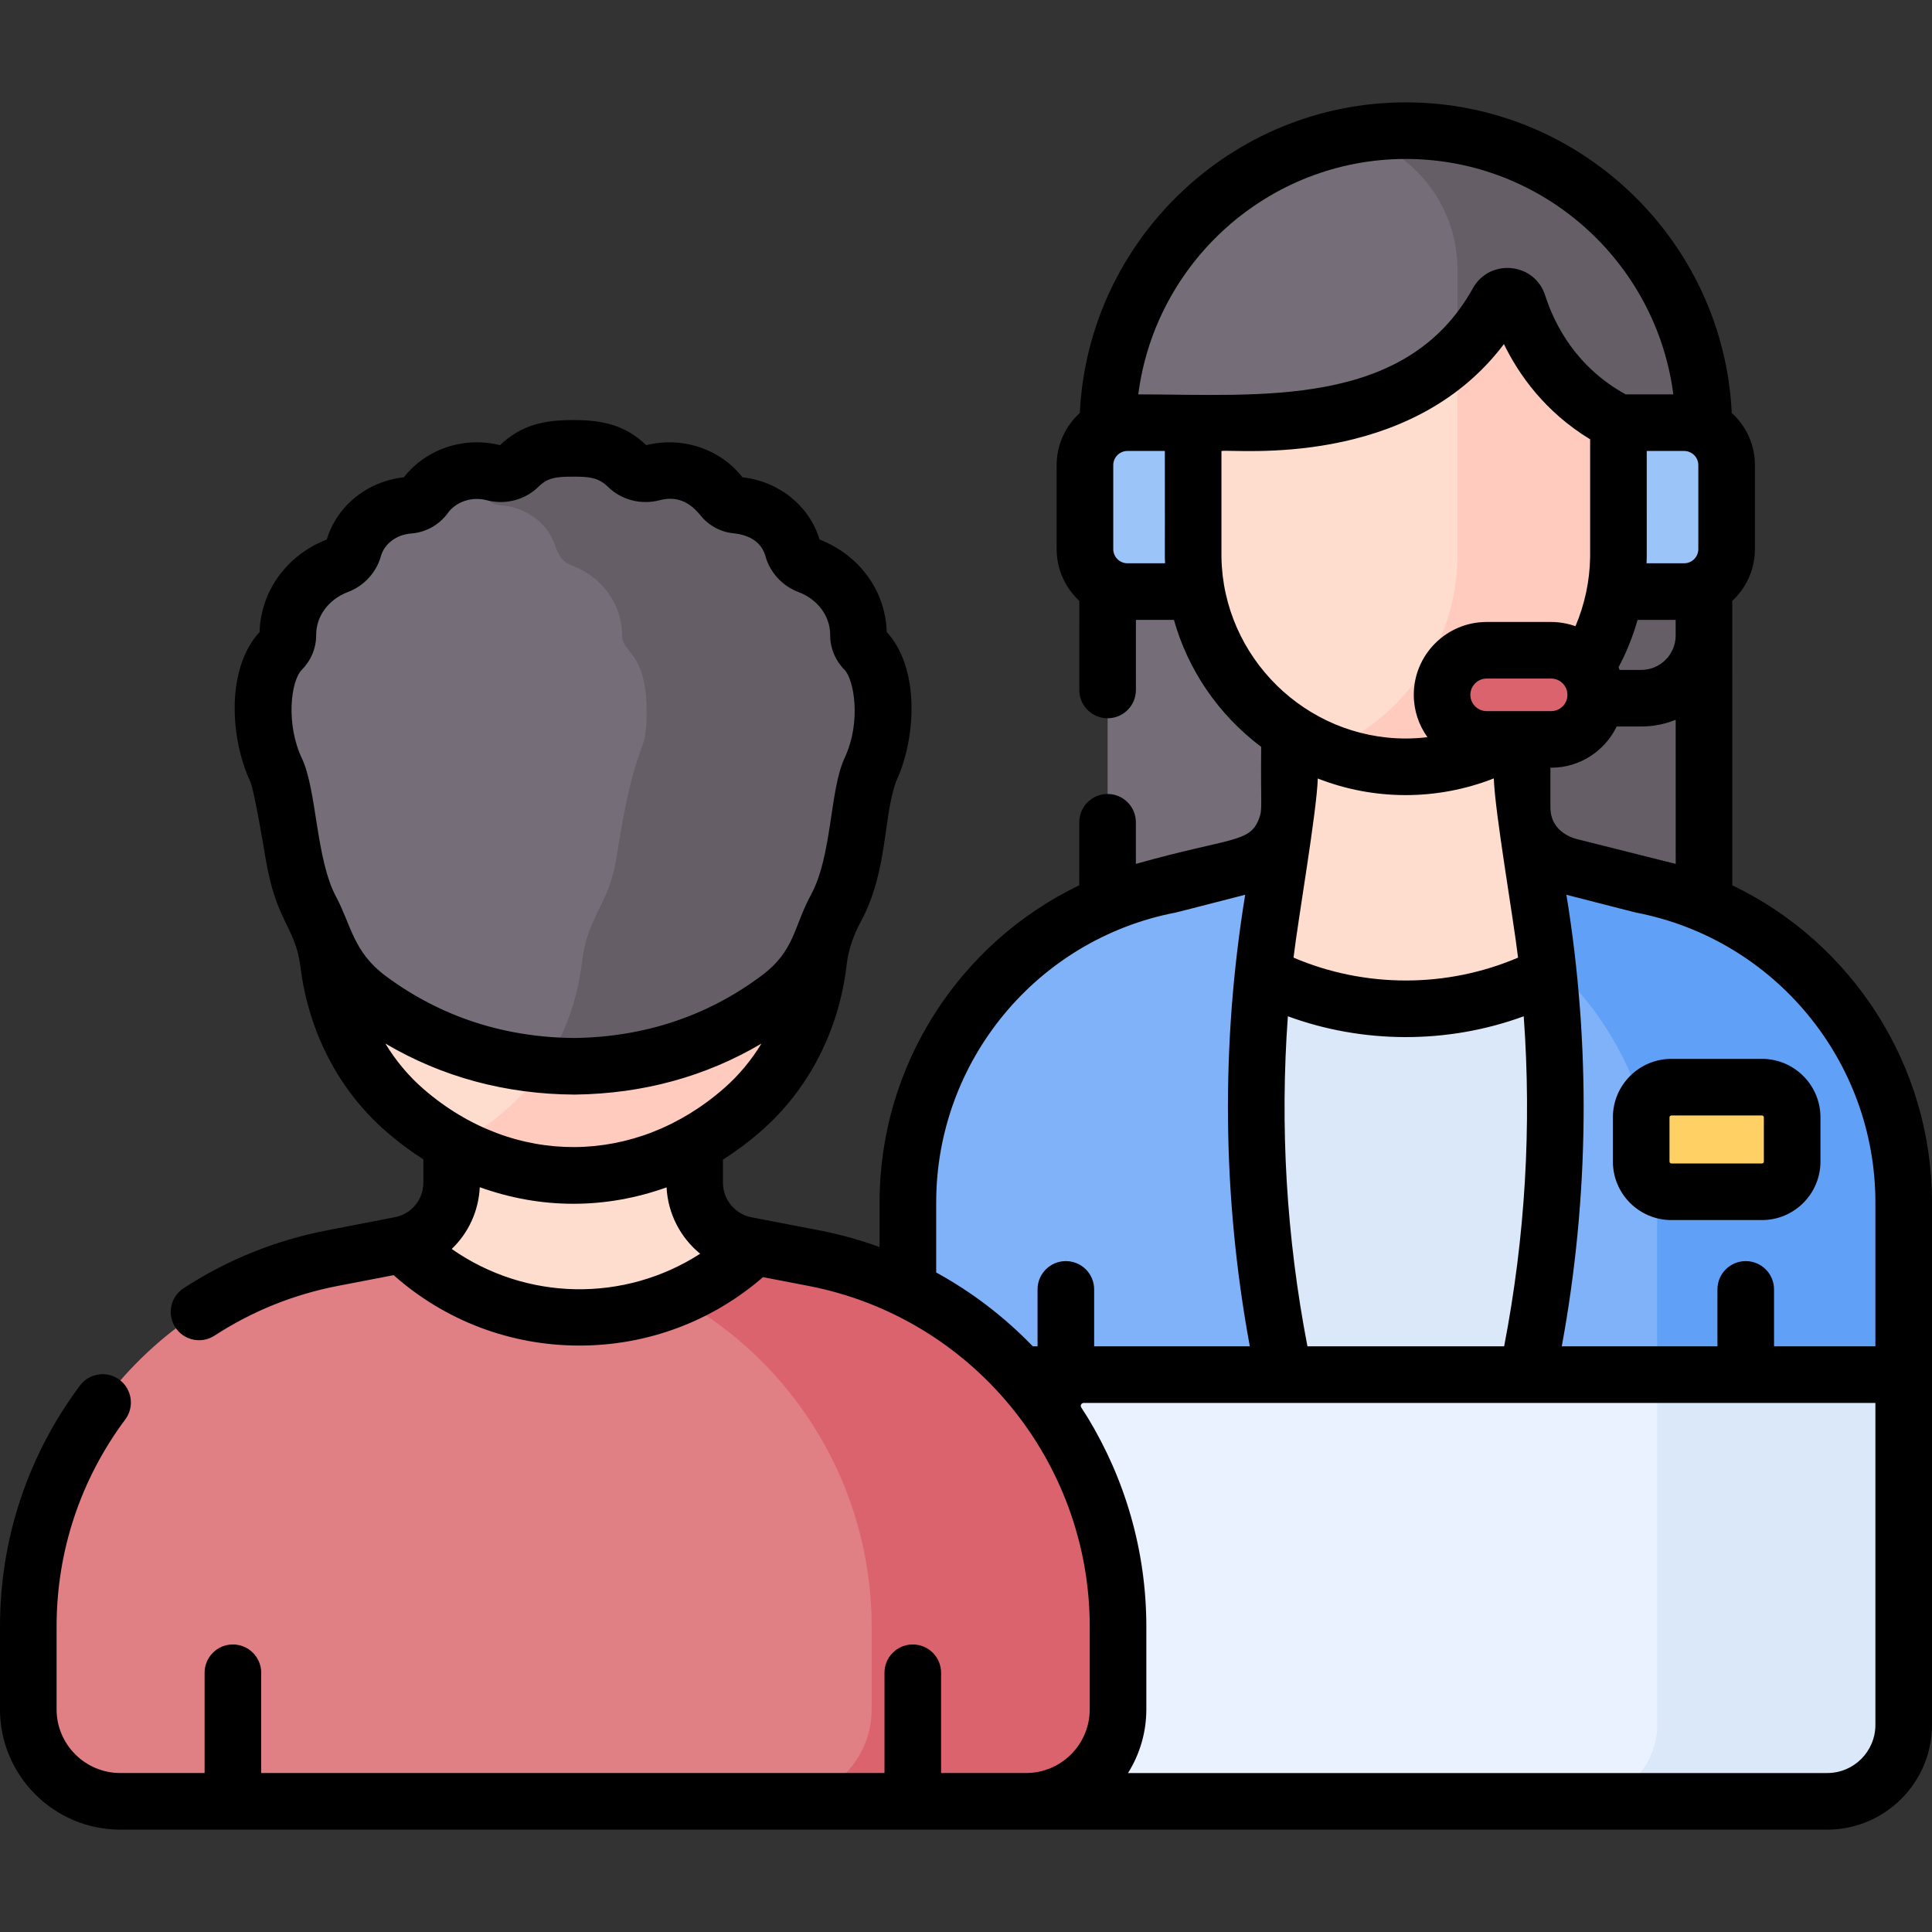
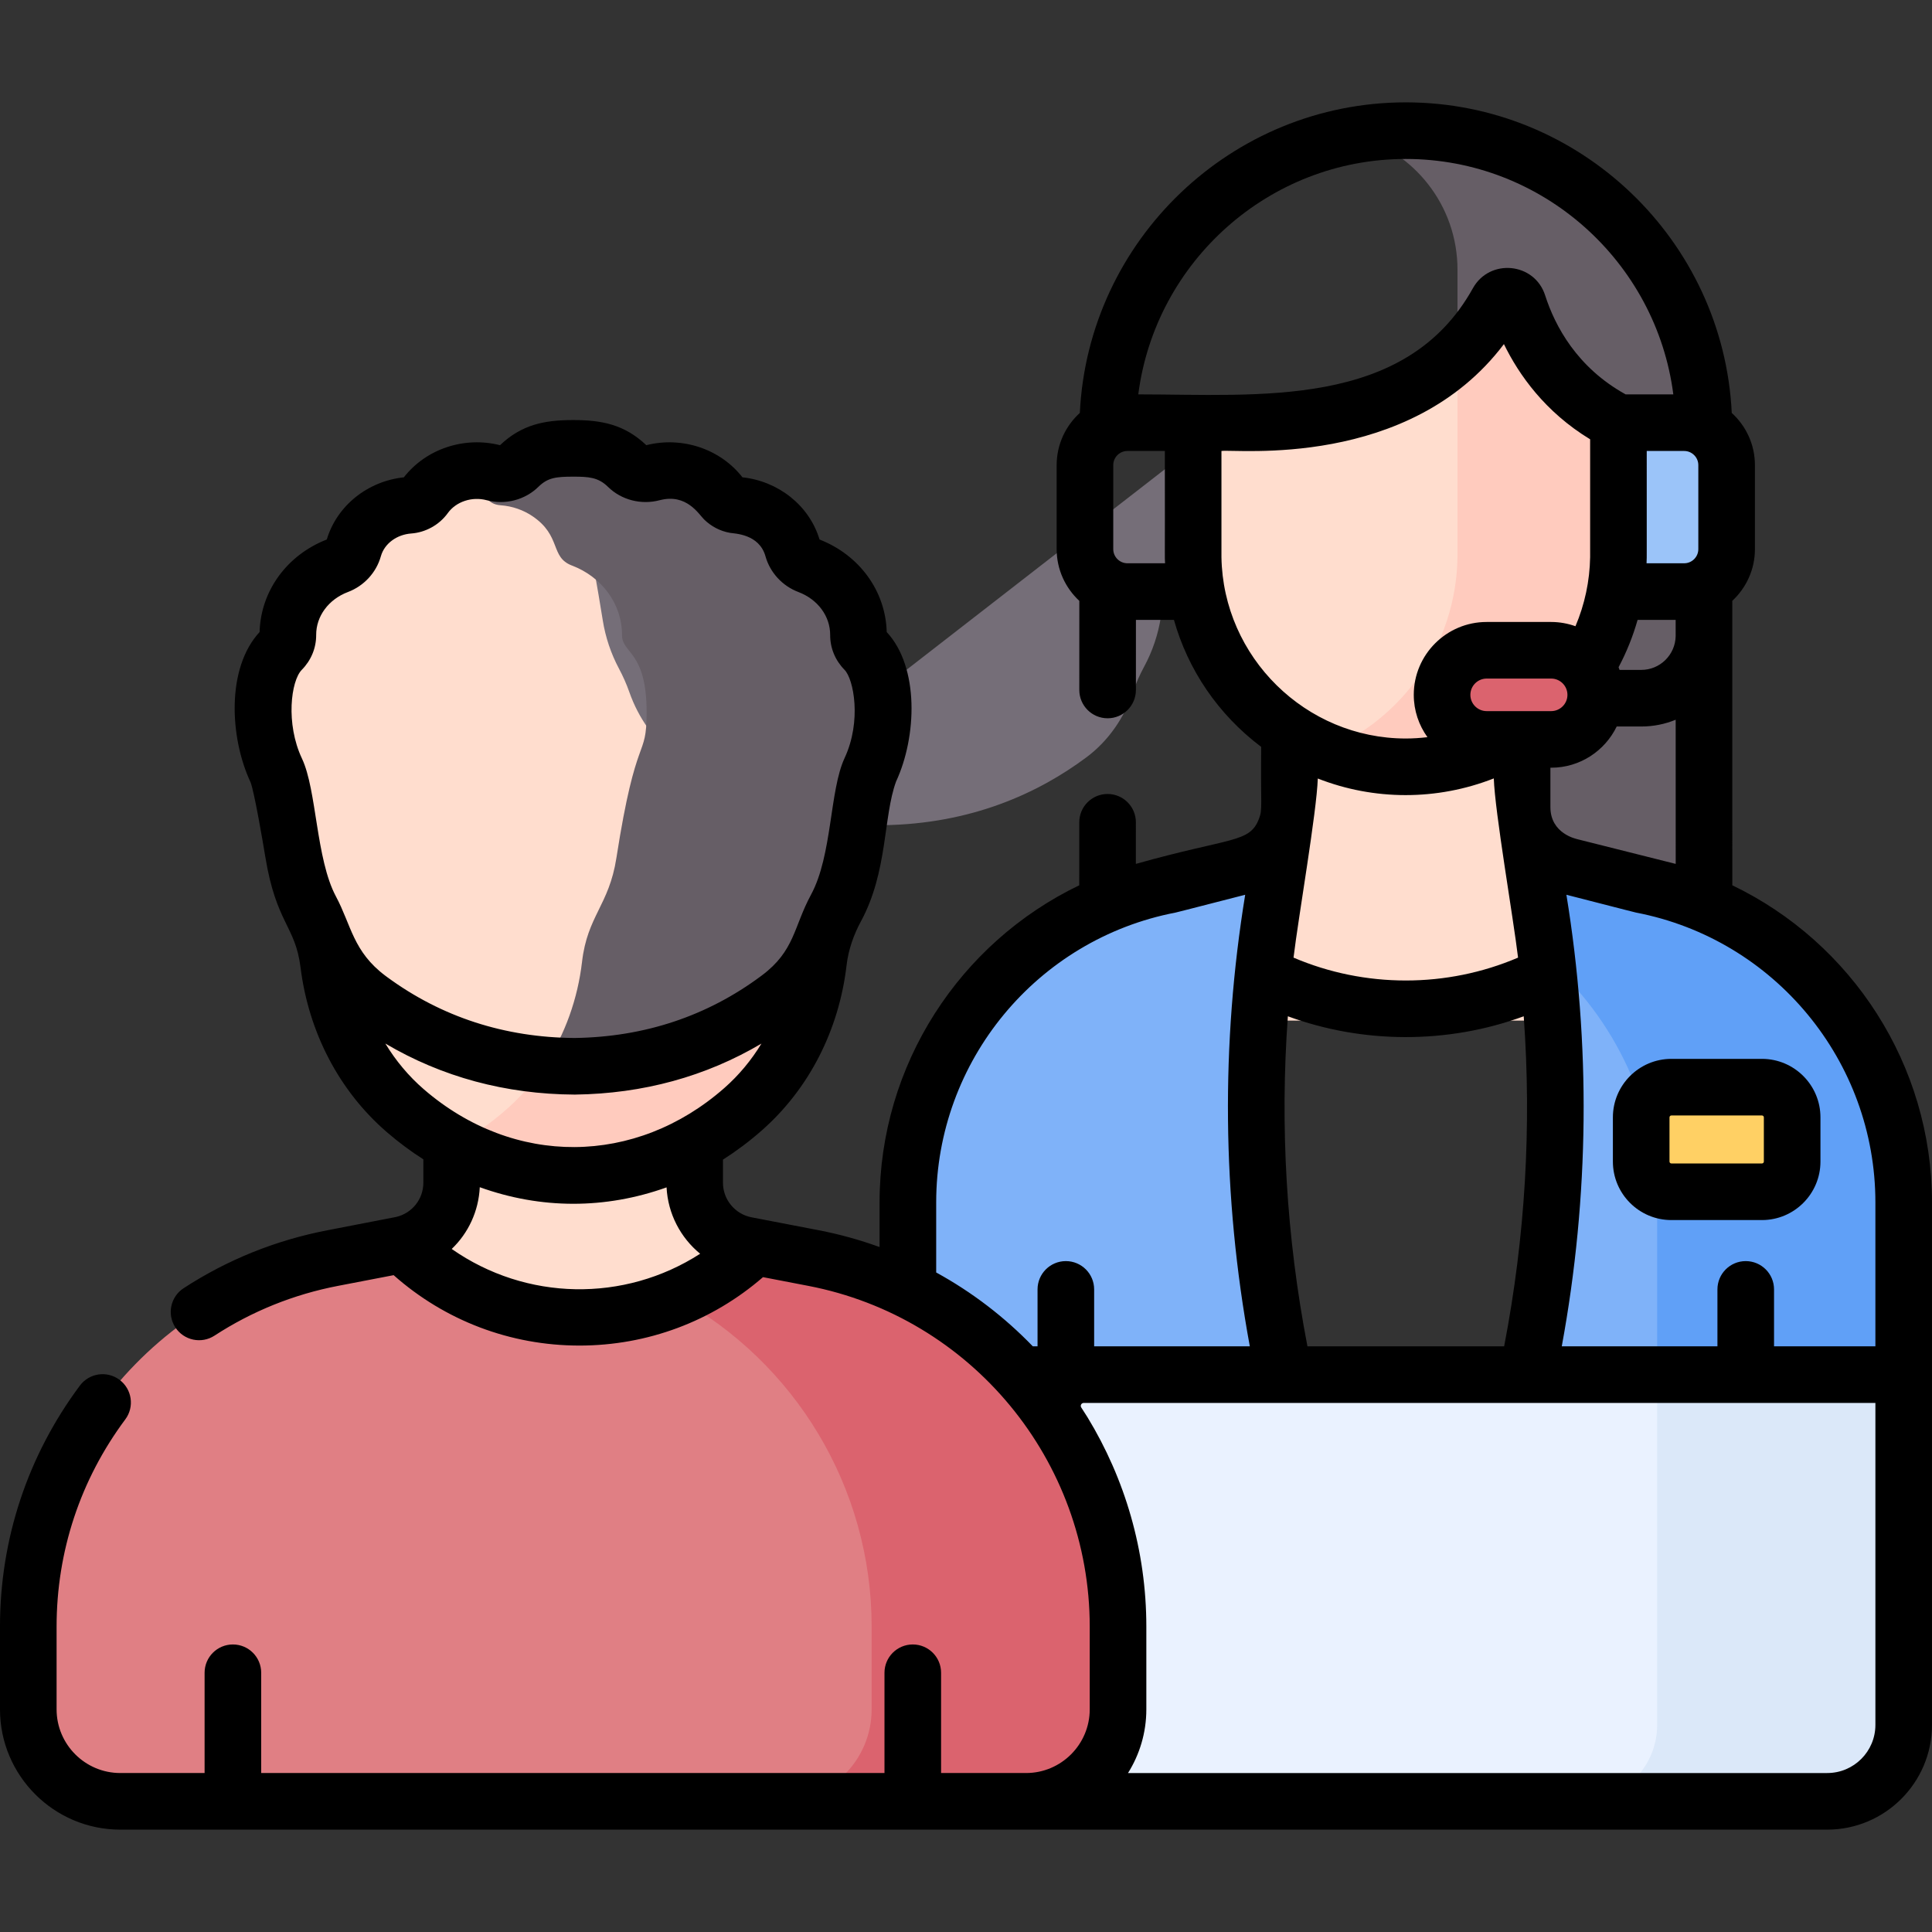
<svg xmlns="http://www.w3.org/2000/svg" id="Capa_1" enable-background="new 0 0 512 512" height="512" viewBox="0 0 512 512" width="512">
  <rect x="0" y="0" width="512" height="512" fill="#333333" stroke="none" />
  <g>
    <g>
      <g>
        <g>
          <g>
            <g>
              <g>
-                 <path d="m451.555 113.63c0-43.633-35.371-79.004-79.004-79.004-43.633 0-79.004 35.371-79.004 79.004 0 0-.026 115.842-.029 133.934h158.067c-.005-18.092-.03-133.934-.03-133.934z" fill="#756e78" />
                <g>
                  <path d="m451.555 113.63c0-43.633-35.371-79.005-79.005-79.005-4.689 0-9.275.432-13.739 1.215 15.792 4.157 27.44 18.53 27.44 35.627v176.096h65.333c-.004-18.091-.029-133.933-.029-133.933z" fill="#665e66" />
                </g>
                <g>
                  <g>
                    <path d="m419.903 112.014v44.758h26.421c6.214 0 11.252-5.038 11.252-11.252v-22.255c0-6.214-5.038-11.252-11.252-11.252h-26.421z" fill="#9bc4f9" />
                  </g>
                </g>
                <g>
                  <g>
-                     <path d="m325.197 112.014v44.758h-26.421c-6.214 0-11.252-5.038-11.252-11.252v-22.255c0-6.214 5.038-11.252 11.252-11.252h26.421z" fill="#9bc4f9" />
-                   </g>
+                     </g>
                </g>
                <g>
                  <g>
                    <g>
                      <g>
                        <path d="m434.976 270.475-18.539-40.756c-.19-.037-.372-.09-.56-.134-7.286-1.675-12.506-8.158-12.506-15.686v-44.246h-61.644v44.246c0 7.528-5.219 14.011-12.506 15.686-.187.043-.37.097-.559.134l-18.539 40.756z" fill="#ffddce" />
-                         <path d="m438.486 235.229-.421.375c-15.293 19.328-38.954 31.731-65.515 31.731s-50.221-12.403-65.515-31.731l-.467-.365c-38.503 9.102-65.969 43.536-65.969 83.416v52.043h263.9v-52.043c.001-39.896-27.486-74.341-66.013-83.426z" fill="#dbe8f9" />
                        <path d="m406.806 233.05-2.437-13.594c1.844 4.997 6.105 8.886 11.509 10.129.187.043.37.097.559.134l18.539 4.756c40.357 7.767 69.524 43.082 69.524 84.18v52.043h-101.128c10.449-45.177 11.617-92.006 3.434-137.648z" fill="#7fb2f9" />
                        <path d="m434.976 234.475-18.539-4.756c-.19-.037-.372-.09-.56-.134-5.404-1.243-9.665-5.132-11.509-10.129l2.437 13.594c1.256 7.007 2.265 14.044 3.081 21.097 18.093 15.846 29.28 39.065 29.28 64.508v52.043h65.334v-52.043c0-41.098-29.167-76.413-69.524-84.18z" fill="#60a0f7" />
                        <path d="m338.294 233.05 2.437-13.594c-1.844 4.997-6.105 8.886-11.509 10.129-.187.043-.37.097-.559.134l-18.539 4.756c-40.357 7.767-69.524 43.082-69.524 84.18v52.043h101.128c-10.449-45.177-11.617-92.006-3.434-137.648z" fill="#7fb2f9" />
                      </g>
                    </g>
                  </g>
                  <path d="m442.934 315.83h24.004c4.419 0 8.001-3.582 8.001-8.001v-11.715c0-4.419-3.582-8.001-8.001-8.001h-24.004c-4.419 0-8.001 3.582-8.001 8.001v11.715c0 4.419 3.582 8.001 8.001 8.001z" fill="#ffd064" />
                </g>
                <g>
                  <g>
                    <g>
                      <g>
                        <g>
                          <g>
                            <g>
                              <path d="m428.903 112.014c-16.896-8.576-23.787-22.797-26.566-31.446-.802-2.497-4.188-2.815-5.462-.522-12.243 22.034-36.616 31.969-64.686 31.969-.531 0-7.356 0-15.991 0v35.689c.465 30.734 25.508 55.509 56.353 55.509 30.844 0 55.888-24.775 56.352-55.509z" fill="#ffddce" />
                            </g>
                          </g>
                          <path d="m402.337 80.568c-.802-2.498-4.188-2.815-5.462-.522-2.897 5.214-6.481 9.742-10.625 13.63v54.027c-.351 23.212-14.726 43.016-35.026 51.324 6.579 2.692 13.777 4.185 21.326 4.185 30.844 0 55.888-24.775 56.352-55.509v-35.688c-16.896-8.576-23.787-22.797-26.565-31.447z" fill="#ffcbbe" />
                          <g>
                            <g>
                              <path d="m411.076 195.952h-17.099c-6.523 0-11.812-5.288-11.812-11.812 0-6.523 5.288-11.812 11.812-11.812h17.099c6.523 0 11.812 5.288 11.812 11.812 0 6.524-5.289 11.812-11.812 11.812z" fill="#db636e" />
                            </g>
                          </g>
                        </g>
                      </g>
                    </g>
                  </g>
                </g>
              </g>
              <path d="m116.933 477.374h367.302c11.192 0 20.265-9.073 20.265-20.265v-92.815h-387.567z" fill="#eaf2ff" />
              <path d="m439.167 364.294v92.815c0 11.192-9.073 20.264-20.265 20.264h65.333c11.192 0 20.265-9.073 20.265-20.264v-92.815z" fill="#dbe8f9" />
              <g>
                <g>
                  <g>
                    <g>
                      <g>
                        <g>
                          <g>
                            <g>
                              <g>
                                <g>
                                  <g>
                                    <path d="m184.094 313.425v-46.264h-64.397v46.264c0 7.871-5.457 14.649-13.076 16.401 0 0 1.709 38.037 45.274 38.037s48.03-37.48 48.03-37.48l-2.171-.418c-7.929-1.525-13.66-8.464-13.66-16.54z" fill="#ffddce" />
                                    <path d="m271.909 477.374c13.466 0 24.383-10.917 24.383-24.383v-21.9c0-47.693-33.848-88.676-80.681-97.689l-15.684-3.019c-25.891 24.958-66.893 24.942-92.765-.036l-.54-.521c-.196.045-.386.101-.585.14l-17.855 3.436c-46.834 9.013-80.682 49.996-80.682 97.689v21.9c0 13.466 10.917 24.383 24.383 24.383z" fill="#e07f84" />
                                    <g>
                                      <path d="m215.61 333.402-15.684-3.019c-6.127 5.907-13.107 10.396-20.526 13.506 31.124 17.094 51.596 50.115 51.596 87.202v21.9c0 13.466-10.917 24.383-24.383 24.383h65.295c13.466 0 24.383-10.917 24.383-24.383v-21.9c.001-47.693-33.847-88.676-80.681-97.689z" fill="#db636e" />
                                    </g>
                                  </g>
                                </g>
                              </g>
                            </g>
                          </g>
                        </g>
                      </g>
                    </g>
                  </g>
                </g>
                <path d="m230.628 204.047c2.916-6.26 4.102-13.437 2.974-20.866l-.071-.467c0-4.035-1.658-7.71-4.375-10.465-1.064-1.079-1.661-2.477-1.654-3.933.038-8.332-5.454-15.484-13.263-18.438-2.094-.792-3.594-2.465-4.159-4.483-1.759-6.275-7.622-10.987-14.744-11.496-1.659-.119-3.161-.965-4.134-2.314-2.98-4.137-8.04-6.862-13.79-6.862-1.566 0-3.078.206-4.512.587-2.36.627-4.859.002-6.537-1.65-4.841-4.764-10.115-4.839-14.468-4.839h-.001c-4.866 0-9.753.199-14.468 4.839-1.678 1.652-4.176 2.277-6.537 1.65-1.434-.381-2.946-.587-4.512-.587-5.75 0-10.81 2.725-13.79 6.862-.972 1.35-2.474 2.196-4.134 2.314-7.123.509-12.986 5.221-14.744 11.496-.566 2.018-2.065 3.69-4.159 4.483-7.809 2.955-13.3 10.106-13.263 18.438.007 1.456-.591 2.855-1.654 3.933-2.717 2.755-4.375 6.43-4.375 10.465l-.071.467c-1.138 7.497.077 14.74 3.051 21.042 1.328 2.813 3.566 15.923 4.872 24.094.715 4.474 2.168 8.793 4.302 12.79 2.384 4.466 4.049 9.304 4.675 14.328 1.869 14.996 8.88 29.021 20.33 38.915 10.535 9.104 25.324 17.026 44.816 17.163 19.491-.303 34.213-8.352 44.671-17.545 11.367-9.992 18.261-24.075 20.005-39.087.58-4.994 2.228-9.804 4.62-14.226l.041-.077c2.222-4.108 3.721-8.567 4.439-13.182 1.256-8.054 3.353-20.63 4.619-23.349z" fill="#ffddce" />
                <path d="m233.602 183.181-.071-.468c0-4.035-1.659-7.71-4.375-10.465-1.064-1.079-1.661-2.477-1.654-3.933.038-8.332-5.454-15.484-13.263-18.438-2.094-.792-3.594-2.465-4.159-4.483-1.759-6.275-7.622-10.986-14.744-11.496-1.659-.119-3.161-.965-4.134-2.314-2.98-4.137-8.04-6.862-13.79-6.862-1.566 0-3.078.206-4.512.587-2.36.627-4.859.001-6.537-1.65-4.841-4.765-10.115-4.839-14.468-4.839h-.001c-4.866 0-9.753.199-14.468 4.839-1.678 1.651-4.176 2.277-6.537 1.65-1.434-.381-2.946-.587-4.512-.587-2 0-3.914.336-5.689.941 1.588.575 3.246 1.478 4.956 2.868 3.239 2.631 3.409 5.109 7.033 5.368 3.163.228 6.066 1.301 8.386 2.861 7.837 5.269 4.636 10.892 10.516 13.117 7.845 2.968 13.3 10.139 13.263 18.438-.023 4.906 6.504 4.16 6.522 20.38.012 12.982-2.709 4.604-8.012 38.702-1.95 12.536-7.682 15.282-9.1 27.484-1.744 15.012-8.637 29.095-20.005 39.087-3.928 3.453-8.458 6.744-13.615 9.524 8.71 4.69 19.2 7.934 31.602 8.022 19.491-.303 34.213-8.352 44.671-17.545 11.367-9.992 18.261-24.075 20.005-39.087.58-4.994 2.228-9.804 4.62-14.226l.042-.077c2.222-4.108 3.721-8.567 4.439-13.182 1.253-8.055 3.35-20.632 4.617-23.35 2.917-6.26 4.102-13.437 2.974-20.866z" fill="#ffcbbe" />
-                 <path d="m233.531 182.714c0-4.035-1.659-7.71-4.375-10.465-1.064-1.079-1.661-2.477-1.654-3.933.038-8.332-5.454-15.484-13.263-18.438-2.094-.792-3.594-2.465-4.159-4.483-1.759-6.274-7.621-10.986-14.743-11.496-1.66-.119-3.163-.965-4.136-2.316-2.98-4.136-8.039-6.861-13.789-6.861-1.566 0-3.078.206-4.512.587-2.36.627-4.859.001-6.537-1.65-4.841-4.765-10.115-4.839-14.468-4.839h-.001c-4.866 0-9.753.199-14.468 4.839-1.678 1.651-4.176 2.277-6.537 1.65-1.434-.381-2.946-.587-4.512-.587-5.749 0-10.809 2.725-13.789 6.861-.973 1.35-2.476 2.197-4.136 2.316-7.122.51-12.984 5.221-14.743 11.496-.566 2.018-2.065 3.69-4.159 4.483-7.809 2.955-13.3 10.106-13.263 18.438.007 1.456-.591 2.855-1.654 3.933-2.717 2.755-4.375 6.43-4.375 10.465l-.071.468c-1.138 7.497.077 14.74 3.051 21.042 1.328 2.813 3.566 15.923 4.872 24.094.716 4.475 2.168 8.793 4.302 12.791 1.065 1.996 1.985 4.067 2.732 6.195 2.41 6.869 6.686 12.947 12.514 17.308.182.136.364.271.547.405 12.717 9.314 30.569 17.42 54.098 17.56 23.527-.31 41.299-8.545 53.924-17.951.041-.03.081-.061.122-.091 5.805-4.346 9.989-10.485 12.319-17.352.763-2.249 1.728-4.432 2.861-6.527l.042-.077c2.222-4.108 3.721-8.567 4.439-13.182 1.253-8.055 3.35-20.632 4.617-23.35 2.916-6.26 4.102-13.437 2.974-20.866z" fill="#756e78" />
+                 <path d="m233.531 182.714c0-4.035-1.659-7.71-4.375-10.465-1.064-1.079-1.661-2.477-1.654-3.933.038-8.332-5.454-15.484-13.263-18.438-2.094-.792-3.594-2.465-4.159-4.483-1.759-6.274-7.621-10.986-14.743-11.496-1.66-.119-3.163-.965-4.136-2.316-2.98-4.136-8.039-6.861-13.789-6.861-1.566 0-3.078.206-4.512.587-2.36.627-4.859.001-6.537-1.65-4.841-4.765-10.115-4.839-14.468-4.839h-.001l-.071.468c-1.138 7.497.077 14.74 3.051 21.042 1.328 2.813 3.566 15.923 4.872 24.094.716 4.475 2.168 8.793 4.302 12.791 1.065 1.996 1.985 4.067 2.732 6.195 2.41 6.869 6.686 12.947 12.514 17.308.182.136.364.271.547.405 12.717 9.314 30.569 17.42 54.098 17.56 23.527-.31 41.299-8.545 53.924-17.951.041-.03.081-.061.122-.091 5.805-4.346 9.989-10.485 12.319-17.352.763-2.249 1.728-4.432 2.861-6.527l.042-.077c2.222-4.108 3.721-8.567 4.439-13.182 1.253-8.055 3.35-20.632 4.617-23.35 2.916-6.26 4.102-13.437 2.974-20.866z" fill="#756e78" />
                <path d="m233.602 183.181-.071-.468c0-4.035-1.659-7.71-4.375-10.465-1.064-1.079-1.661-2.477-1.654-3.933.038-8.332-5.454-15.484-13.263-18.438-2.094-.792-3.594-2.465-4.159-4.483-1.759-6.274-7.621-10.986-14.743-11.496-1.66-.119-3.163-.965-4.136-2.316-2.98-4.136-8.039-6.861-13.789-6.861-1.566 0-3.078.206-4.512.587-2.36.627-4.859.001-6.537-1.65-4.841-4.765-10.115-4.839-14.468-4.839h-.001c-4.866 0-9.753.199-14.468 4.839-1.678 1.651-4.176 2.277-6.537 1.65-1.434-.381-2.946-.587-4.512-.587-2.001 0-3.914.336-5.689.941 1.588.575 3.246 1.478 4.956 2.868 3.239 2.631 3.409 5.109 7.033 5.368 3.163.228 6.066 1.301 8.386 2.861 7.837 5.269 4.636 10.892 10.516 13.117 7.845 2.968 13.3 10.139 13.263 18.438-.023 4.906 6.504 4.16 6.522 20.38.012 12.982-2.709 4.604-8.012 38.702-1.95 12.536-7.682 15.282-9.1 27.484-1.139 9.802-4.487 19.2-9.829 27.33 2.556.216 5.177.349 7.881.365 23.527-.31 41.299-8.545 53.924-17.951.041-.03.081-.061.122-.091 5.805-4.346 9.989-10.485 12.319-17.352.763-2.249 1.728-4.432 2.861-6.527l.042-.077c2.222-4.108 3.721-8.567 4.439-13.182 1.253-8.055 3.35-20.632 4.617-23.35 2.917-6.258 4.102-13.435 2.974-20.864z" fill="#665e66" />
              </g>
            </g>
          </g>
        </g>
      </g>
    </g>
    <g>
      <g>
        <path d="m459.081 234.613c0-.11-.001-7.439-.006-75.383 3.68-3.426 5.999-8.295 5.999-13.708v-22.256c0-5.481-2.379-10.405-6.141-13.836-2.206-45.724-40.171-82.303-86.384-82.303-46.211 0-84.177 36.579-86.383 82.303-3.763 3.432-6.142 8.356-6.142 13.837v22.256c0 5.417 2.323 10.291 6.01 13.717l-.005 23.61c-.001 4.143 3.356 7.501 7.498 7.502h.002c4.142 0 7.499-3.357 7.5-7.498l.004-18.58h10.073c3.732 13.228 11.687 25.042 23.121 33.656-.168 15.916.406 16.449-.565 19.004-2.481 6.536-7.214 4.84-32.643 12.009l.002-11.027c.001-4.143-3.356-7.501-7.498-7.502-.001 0-.001 0-.002 0-4.142 0-7.499 3.356-7.5 7.498l-.004 16.701c-31.674 15.219-52.919 47.584-52.919 84.043v11.822c-5.174-1.867-10.533-3.374-16.072-4.44-3.109-.598 6.589 1.268-17.854-3.437-4.392-.845-7.579-4.703-7.579-9.175v-6.108c3.54-2.254 6.967-4.817 10.265-7.716 12.502-10.988 20.493-26.562 22.503-43.853.466-4.008 1.864-8.008 3.807-11.601 7.144-13.2 5.885-27.726 9.298-37.019 5.521-11.916 6.189-30.293-2.474-39.629-.299-10.987-7.33-20.438-17.805-24.525-2.745-9.137-11.024-15.469-20.427-16.479-5.86-7.514-15.966-10.918-25.48-8.516-5.829-5.535-11.906-6.661-19.386-6.661-7.709 0-13.669 1.236-19.384 6.661-9.431-2.381-19.562.927-25.48 8.516-9.684 1.039-17.754 7.577-20.427 16.479-10.581 4.129-17.507 13.647-17.805 24.525-8.808 9.49-7.973 27.93-2.378 39.847 1.009 2.669 3.299 16.092 3.881 19.655 2.913 17.815 7.962 18.265 9.346 29.361 2.153 17.273 10.274 32.78 22.868 43.662 3.12 2.696 6.353 5.09 9.682 7.216v6.184c0 4.371-2.983 8.108-7.254 9.09-.001 0-.002 0-.002 0l-18.176 3.521c-13.667 2.631-26.486 7.796-38.101 15.352-3.472 2.26-4.456 6.905-2.197 10.377s6.905 4.453 10.377 2.197c9.981-6.494 21.002-10.934 32.756-13.195l14.72-2.834c13.596 12.05 30.947 18.651 49.215 18.658h.029c18.006 0 35.13-6.411 48.642-18.132l11.988 2.308c43.226 8.318 74.599 46.305 74.599 90.324v21.899c0 9.31-7.573 16.883-16.883 16.883h-22.51v-26.572c0-4.143-3.357-7.5-7.5-7.5s-7.5 3.357-7.5 7.5v26.572h-165.177v-26.572c0-4.143-3.357-7.5-7.5-7.5s-7.5 3.357-7.5 7.5v26.572h-22.34c-9.31 0-16.883-7.573-16.883-16.883v-21.899c0-19.95 6.296-38.945 18.206-54.935 2.475-3.322 1.787-8.021-1.534-10.495-3.323-2.475-8.021-1.789-10.495 1.534-13.854 18.599-21.177 40.694-21.177 63.897v21.899c0 17.58 14.303 31.883 31.883 31.883h452.353c15.31 0 27.765-12.455 27.765-27.764 0-14.886 0-122.436 0-138.455-.001-36.459-21.246-68.823-52.92-84.042zm-366.877-77.72c4.254-1.608 7.517-5.15 8.729-9.474.965-3.441 4.303-5.77 8.059-6.039 3.677-.266 7.361-2.188 9.684-5.412 2.188-3.035 6.408-4.446 10.29-3.409 4.914 1.303 10.171-.057 13.724-3.554 2.47-2.431 4.702-2.685 9.207-2.685 4.018 0 6.611.13 9.207 2.684 3.552 3.497 8.811 4.86 13.728 3.553.029-.008.06-.01.089-.017 7.034-1.805 10.263 3.733 11.669 5.115 1.88 1.848 4.26 3.095 6.866 3.554 1.207.214 7.739.268 9.404 6.21 1.212 4.324 4.475 7.866 8.727 9.474 5.135 1.943 8.439 6.414 8.417 11.389-.016 3.445 1.339 6.726 3.813 9.234 2.412 2.447 4.585 13.555.014 23.365-4.026 8.642-3.228 25.731-8.895 36.208-4.652 8.595-4.282 14.859-13.037 21.413l-.148.111c-14.319 10.667-30.962 16.207-49.47 16.465-18.512-.124-35.214-5.544-49.619-16.095l-.507-.375c-8.594-6.432-9.046-13.401-13.123-21.031-5.334-9.991-5.052-28.173-9.007-36.553-4.37-9.26-2.925-20.59-.049-23.508 2.476-2.51 3.83-5.79 3.814-9.233-.023-4.977 3.281-9.448 8.414-11.39zm9.914 119.654c15.026 8.865 31.843 13.422 50.143 13.53h.046c.032 0 .065 0 .098-.001 18.051-.238 34.62-4.791 49.391-13.516-2.684 4.406-5.981 8.383-9.841 11.776-23.484 20.644-55.753 20.975-79.632.34-4.016-3.471-7.437-7.571-10.205-12.129zm17.592 54.442c4.388-4.195 7.128-9.98 7.436-16.366 16.218 5.842 33.269 5.857 49.502.043.357 7.008 3.703 13.334 8.9 17.59-20.109 12.963-46.114 12.532-65.838-1.267zm377.29-12.334v38.14h-26.861v-15.088c0-4.143-3.357-7.5-7.5-7.5s-7.5 3.357-7.5 7.5v15.088h-41.254c7.327-39.754 7.682-80.187 1.228-119.673 17.797 4.561 18.089 4.649 18.447 4.719 36.759 7.074 63.44 39.38 63.44 76.814zm-150.513 38.14c-5.586-28.989-7.315-58.27-5.188-87.469 19.739 7.25 42.208 7.455 62.503 0 2.126 29.201.397 58.482-5.189 87.469zm99.836-237.28c2.068 0 3.751 1.683 3.751 3.751v22.256c0 2.068-1.683 3.751-3.751 3.751h-9.969c.105-2.767.017.79.048-29.758zm-17.125 58.015c-.087-.237-.165-.477-.26-.709 2.128-4 3.813-8.208 5.044-12.549h10.084l.001 4.318c-.094 4.945-4.139 8.94-9.105 8.94zm-13.81 6.611c0 2.377-1.935 4.312-4.312 4.312h-17.099c-2.377 0-4.312-1.935-4.312-4.312 0-2.378 1.935-4.312 4.312-4.312h17.099c2.377-.001 4.312 1.934 4.312 4.312zm2.448 38.21.101.019c-.1-.05-7.064-1.391-7.064-8.47v-10.447h.204c7.639 0 14.237-4.47 17.367-10.922h6.518c3.223 0 6.298-.64 9.11-1.792l.008 38.204c-.101-.03-26.143-6.574-26.244-6.592zm-45.286-180.225c36.275 0 66.392 27.274 70.896 62.389h-12.637c-12.891-7.128-18.721-18.118-21.329-26.238-2.81-8.753-14.716-9.874-19.159-1.873-17.802 32.037-56.789 28.111-88.664 28.111 4.501-35.115 34.617-62.389 70.893-62.389zm-73.773 107.146c-2.068 0-3.752-1.683-3.752-3.751v-22.256c0-2.068 1.684-3.751 3.752-3.751h9.92c.046 33.645-.065 26.459.058 29.758zm24.92-1.627v-28.13c3.579-.586 49.717 4.991 74.856-28.323 3.955 8.106 10.892 17.969 22.849 25.229v31.226c-.103 6.329-1.435 12.542-3.887 18.31-2.018-.717-4.179-1.127-6.439-1.127h-17.099c-10.648 0-19.312 8.663-19.312 19.312 0 4.185 1.352 8.052 3.623 11.218-1.901.225-3.816.354-5.739.354-26.518-.002-48.422-21.559-48.852-48.069zm72.175 58.644c.297 8.963 5.146 36.786 6.43 47.491-18.904 8.082-40.589 8.086-59.504 0 1.281-10.677 6.136-38.543 6.43-47.464 14.869 5.829 31.53 5.903 46.644-.027zm-147.772 130.932v-18.566c0-37.436 26.681-69.74 63.441-76.814.359-.07.65-.157 18.447-4.719-6.444 39.423-6.111 79.856 1.227 119.673h-41.255v-15.088c0-4.143-3.357-7.5-7.5-7.5s-7.5 3.357-7.5 7.5v15.088h-1.251c-7.45-7.72-16.065-14.347-25.609-19.574zm248.9 119.889c0 7.049-5.714 12.764-12.764 12.764h-185.3c3.072-4.9 4.855-10.686 4.855-16.883v-21.899c0-20.167-5.681-39.233-15.616-55.542l-1.636-2.555c-.332-.519.04-1.2.656-1.2h209.805z" />
        <path d="m427.433 296.114v11.715c0 8.547 6.954 15.501 15.501 15.501h24.005c8.547 0 15.501-6.954 15.501-15.501v-11.715c0-8.548-6.954-15.502-15.501-15.502h-24.005c-8.547 0-15.501 6.954-15.501 15.502zm15 0c0-.276.225-.502.501-.502h24.005c.276 0 .501.226.501.502v11.715c0 .276-.225.501-.501.501h-24.005c-.276 0-.501-.225-.501-.501z" />
      </g>
    </g>
  </g>
</svg>